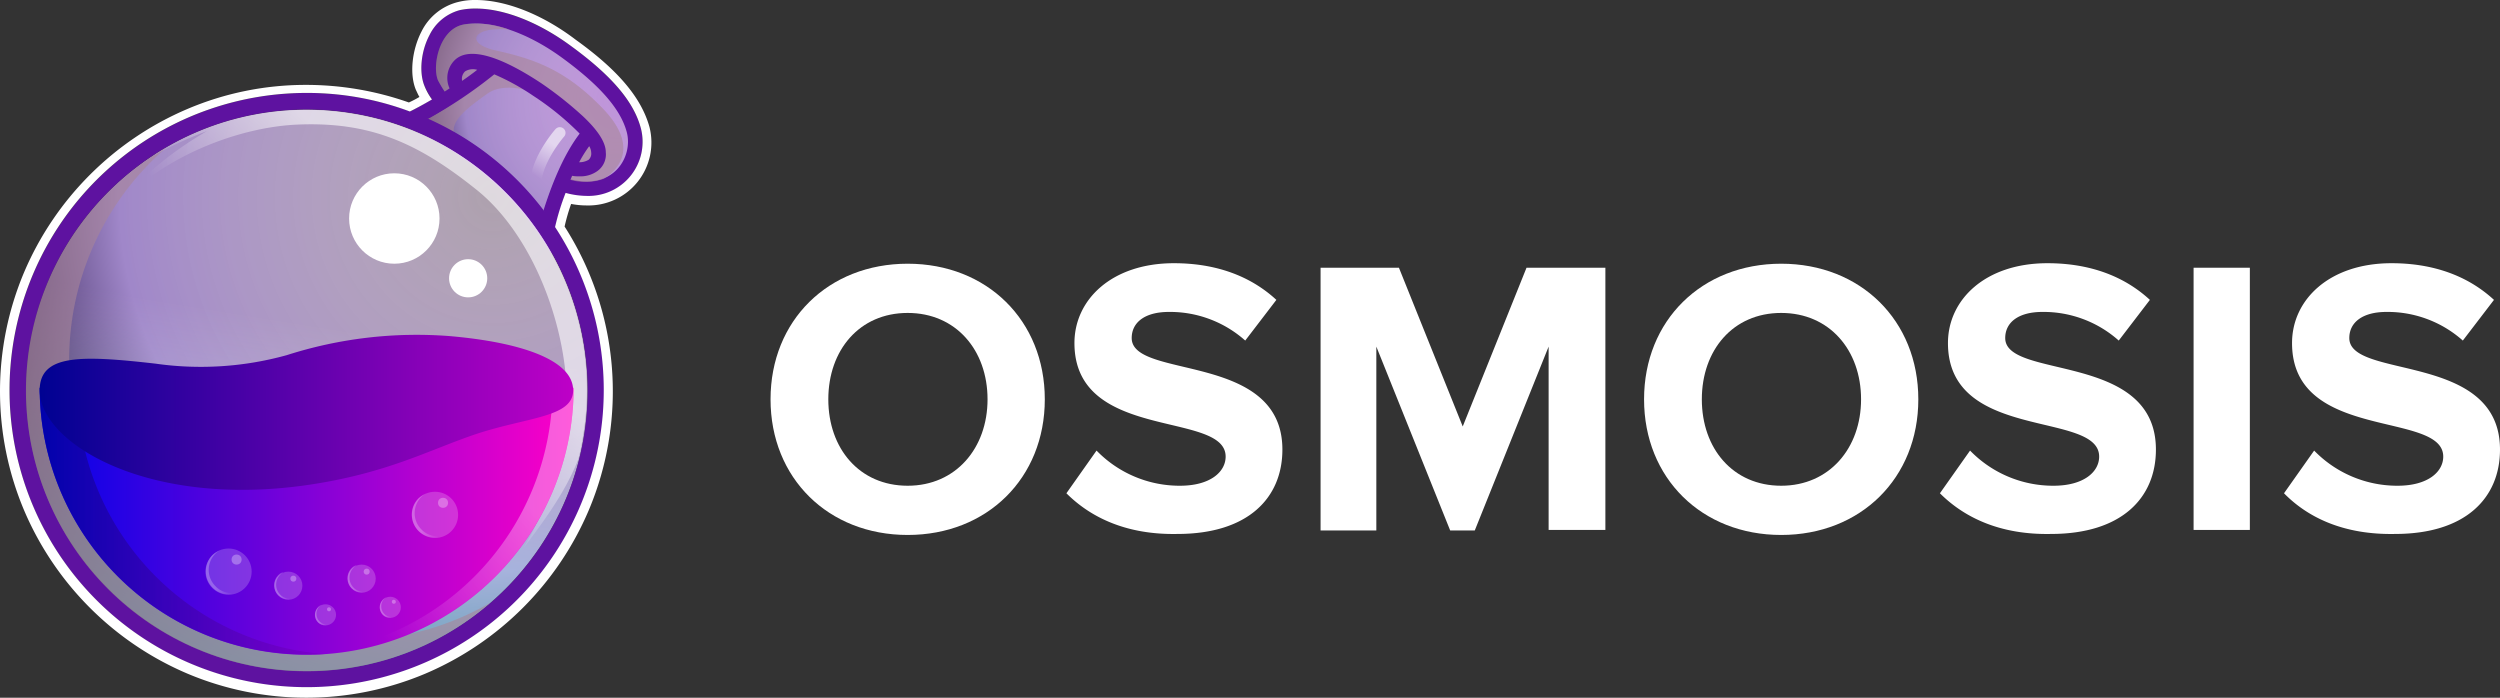
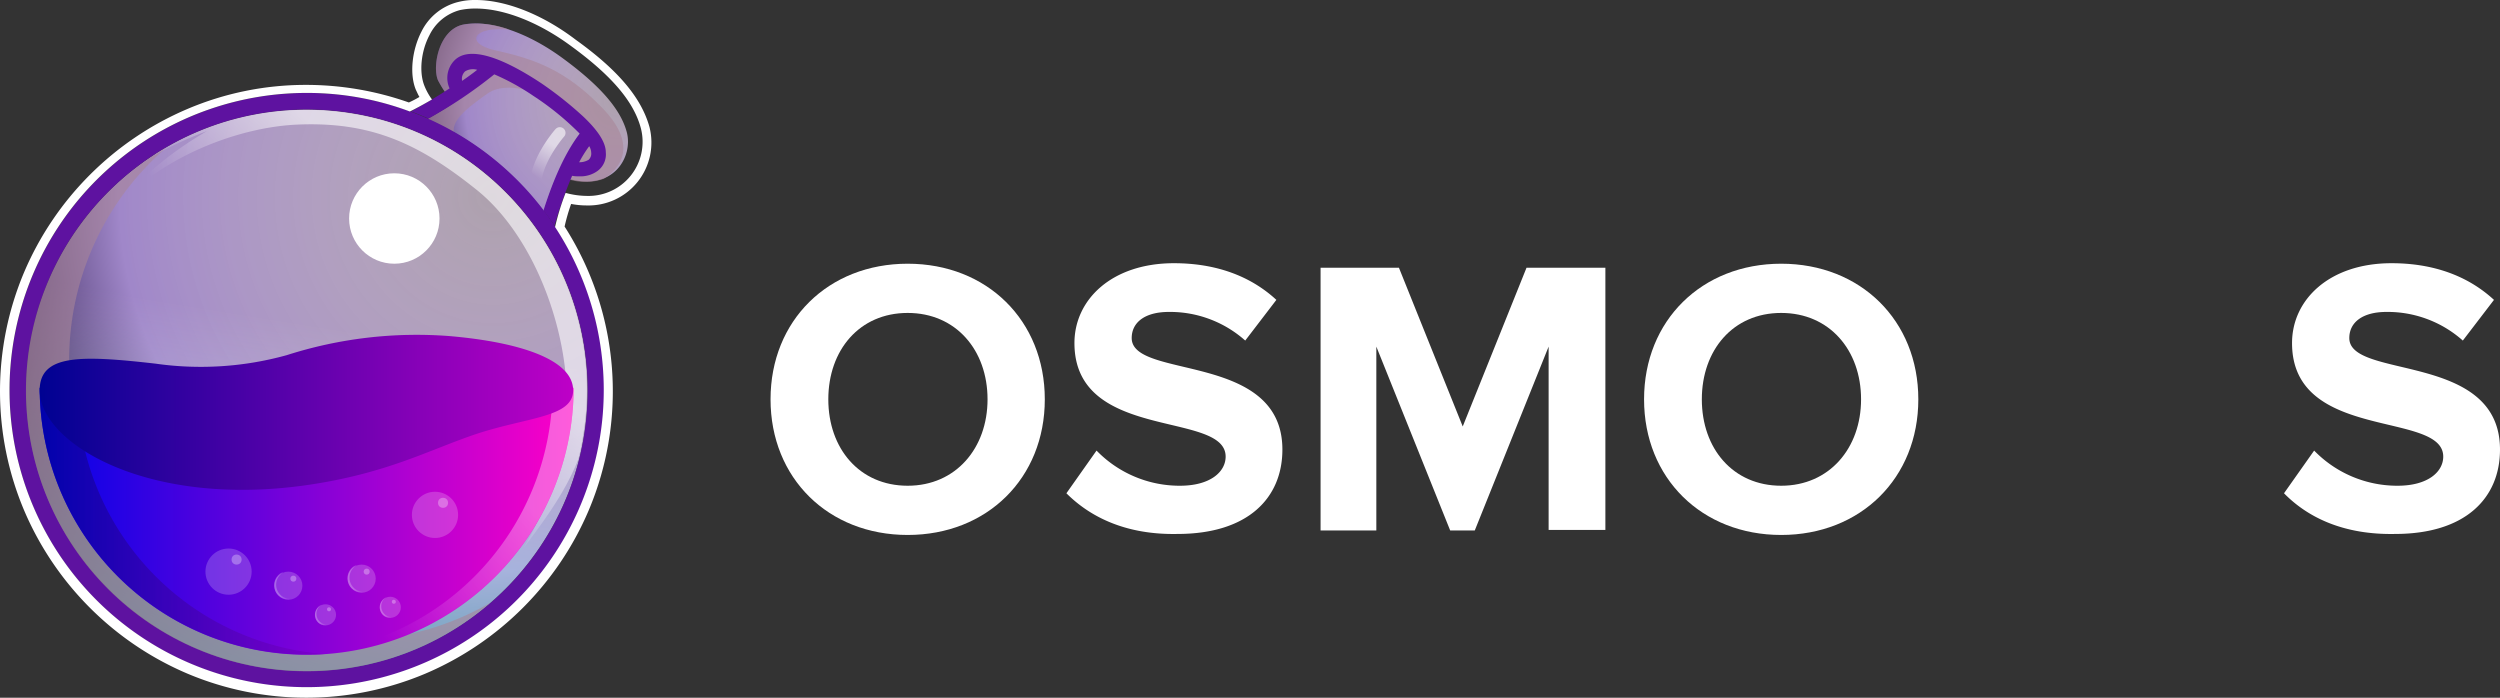
<svg xmlns="http://www.w3.org/2000/svg" xmlns:xlink="http://www.w3.org/1999/xlink" viewBox="0 0 497.7 138.9">
  <rect x="0" y="0" width="497.7" height="138.9" fill="#333333" stroke="none" />
  <defs>
    <style>.cls-1,.cls-15,.cls-18{fill:#fff;}.cls-2{fill:#5e12a0;}.cls-3{fill:url(#Gradient_bez_nazwy_2);}.cls-4{fill:url(#Gradient_bez_nazwy_2-2);}.cls-5{fill:#a98698;}.cls-10,.cls-15,.cls-17,.cls-18,.cls-19,.cls-20,.cls-21,.cls-22,.cls-23,.cls-5,.cls-6,.cls-7{isolation:isolate;}.cls-10,.cls-17,.cls-19,.cls-20,.cls-21,.cls-22,.cls-23,.cls-5,.cls-6,.cls-7,.cls-9{opacity:0.6;}.cls-6{fill:url(#Gradient_bez_nazwy_3);}.cls-7{fill:url(#Gradient_bez_nazwy_15);}.cls-8{fill:url(#Gradient_bez_nazwy_5);}.cls-10{fill:url(#Gradient_bez_nazwy_15-2);}.cls-11{opacity:0.7;}.cls-12{fill:url(#Gradient_bez_nazwy_7);}.cls-13{fill:url(#Gradient_bez_nazwy_8);}.cls-14{fill:url(#Gradient_bez_nazwy_15-3);}.cls-15{opacity:0.2;}.cls-16{opacity:0.4;}.cls-17{fill:url(#Gradient_bez_nazwy_15-4);}.cls-18{opacity:0.3;}.cls-19{fill:url(#Gradient_bez_nazwy_15-5);}.cls-20{fill:url(#Gradient_bez_nazwy_15-6);}.cls-21{fill:url(#Gradient_bez_nazwy_15-7);}.cls-22{fill:url(#Gradient_bez_nazwy_15-8);}.cls-23{fill:url(#Gradient_bez_nazwy_15-9);}</style>
    <radialGradient id="Gradient_bez_nazwy_2" cx="122.98" cy="142.1" r="44.69" gradientTransform="translate(0 -122)" gradientUnits="userSpaceOnUse">
      <stop offset="0" stop-color="#ffeaff" stop-opacity="0.6" />
      <stop offset="0.68" stop-color="#a087c9" />
      <stop offset="1" stop-color="#10002f" />
    </radialGradient>
    <radialGradient id="Gradient_bez_nazwy_2-2" cx="98.11" cy="161.16" r="109.35" xlink:href="#Gradient_bez_nazwy_2" />
    <linearGradient id="Gradient_bez_nazwy_3" x1="-1219.76" y1="1042.74" x2="-1107.94" y2="1042.74" gradientTransform="translate(-781.97 -1237.98) rotate(-80.79)" gradientUnits="userSpaceOnUse">
      <stop offset="0" stop-color="#81ffff" />
      <stop offset="0.62" stop-color="#fff" stop-opacity="0" />
    </linearGradient>
    <linearGradient id="Gradient_bez_nazwy_15" x1="100.46" y1="161.7" x2="54.24" y2="204.11" gradientTransform="translate(0 -122)" gradientUnits="userSpaceOnUse">
      <stop offset="0.29" stop-color="#fff" />
      <stop offset="0.78" stop-color="#fff" stop-opacity="0" />
    </linearGradient>
    <linearGradient id="Gradient_bez_nazwy_5" x1="7.9" y1="225.75" x2="114.2" y2="225.75" gradientTransform="translate(0 -122)" gradientUnits="userSpaceOnUse">
      <stop offset="0" stop-color="#0002e9" />
      <stop offset="1" stop-color="#ff00c7" />
    </linearGradient>
    <linearGradient id="Gradient_bez_nazwy_15-2" x1="119.23" y1="203.89" x2="61.41" y2="258.53" xlink:href="#Gradient_bez_nazwy_15" />
    <linearGradient id="Gradient_bez_nazwy_7" x1="7.9" y1="225.75" x2="64.7" y2="225.75" gradientTransform="translate(0 -122)" gradientUnits="userSpaceOnUse">
      <stop offset="0" stop-color="#000292" />
      <stop offset="1" stop-color="#7d00c7" />
    </linearGradient>
    <linearGradient id="Gradient_bez_nazwy_8" x1="8.02" y1="204.08" x2="114.1" y2="204.08" gradientTransform="translate(0 -122)" gradientUnits="userSpaceOnUse">
      <stop offset="0" stop-color="#000292" />
      <stop offset="1" stop-color="#be00c7" />
    </linearGradient>
    <linearGradient id="Gradient_bez_nazwy_15-3" x1="112.39" y1="147.23" x2="104.76" y2="159.62" xlink:href="#Gradient_bez_nazwy_15" />
    <linearGradient id="Gradient_bez_nazwy_15-4" x1="54.57" y1="238.62" x2="58.81" y2="238.62" xlink:href="#Gradient_bez_nazwy_15" />
    <linearGradient id="Gradient_bez_nazwy_15-5" x1="69.16" y1="237.22" x2="73.39" y2="237.22" xlink:href="#Gradient_bez_nazwy_15" />
    <linearGradient id="Gradient_bez_nazwy_15-6" x1="62.69" y1="244.46" x2="65.86" y2="244.46" xlink:href="#Gradient_bez_nazwy_15" />
    <linearGradient id="Gradient_bez_nazwy_15-7" x1="75.54" y1="242.96" x2="78.72" y2="242.96" xlink:href="#Gradient_bez_nazwy_15" />
    <linearGradient id="Gradient_bez_nazwy_15-8" x1="40.9" y1="235.93" x2="47.81" y2="235.93" xlink:href="#Gradient_bez_nazwy_15" />
    <linearGradient id="Gradient_bez_nazwy_15-9" x1="81.94" y1="224.63" x2="88.85" y2="224.63" xlink:href="#Gradient_bez_nazwy_15" />
  </defs>
  <g id="Warstwa_2" data-name="Warstwa 2">
    <g id="图层_1" data-name="图层 1">
      <path class="cls-1" d="M153.4,79.5c0-15.7,11.5-27,27.3-27S208,63.8,208,79.5s-11.5,27-27.3,27S153.4,95.2,153.4,79.5Zm43.2,0c0-9.8-6.3-17.2-15.9-17.2s-15.8,7.4-15.8,17.2,6.2,17.2,15.8,17.2S196.6,89.2,196.6,79.5Z" />
      <path class="cls-1" d="M212.3,98.2l6-8.5a23.06,23.06,0,0,0,16.6,7c6.1,0,9.1-2.8,9.1-5.8,0-9.2-30.1-2.9-30.1-22.6,0-8.7,7.5-15.9,19.8-15.9,8.3,0,15.2,2.5,20.4,7.3l-6.2,8.1a22.51,22.51,0,0,0-15.2-5.7c-4.8,0-7.4,2.1-7.4,5.2,0,8.3,30,2.7,30,22.2,0,9.6-6.8,16.8-20.9,16.8C224.4,106.5,217.2,103.1,212.3,98.2Z" />
      <path class="cls-1" d="M308.3,105.6V69l-14.7,36.6h-4.9L274,69v36.6H262.9V53.3h15.6l12.7,31.6,12.7-31.6h15.7v52.2H308.3v.1Z" />
      <path class="cls-1" d="M327.3,79.5c0-15.7,11.5-27,27.3-27s27.3,11.3,27.3,27-11.5,27-27.3,27S327.3,95.2,327.3,79.5Zm43.2,0c0-9.8-6.3-17.2-15.9-17.2s-15.8,7.4-15.8,17.2,6.2,17.2,15.8,17.2S370.5,89.2,370.5,79.5Z" />
-       <path class="cls-1" d="M386.2,98.2l6-8.5a23.06,23.06,0,0,0,16.6,7c6.1,0,9.1-2.8,9.1-5.8,0-9.2-30.1-2.9-30.1-22.6,0-8.7,7.5-15.9,19.8-15.9,8.3,0,15.2,2.5,20.4,7.3l-6.2,8.1a22.51,22.51,0,0,0-15.2-5.7c-4.8,0-7.4,2.1-7.4,5.2,0,8.3,30,2.7,30,22.2,0,9.6-6.8,16.8-20.9,16.8C398.3,106.5,391.1,103.1,386.2,98.2Z" />
-       <path class="cls-1" d="M436.7,105.6V53.3h11.2v52.2H436.7Z" />
      <path class="cls-1" d="M454.7,98.2l6-8.5a23.06,23.06,0,0,0,16.6,7c6.1,0,9.1-2.8,9.1-5.8,0-9.2-30.1-2.9-30.1-22.6,0-8.7,7.5-15.9,19.8-15.9,8.3,0,15.2,2.5,20.4,7.3l-6.2,8.1a22.51,22.51,0,0,0-15.2-5.7c-4.8,0-7.4,2.1-7.4,5.2,0,8.3,30,2.7,30,22.2,0,9.6-6.8,16.8-20.9,16.8C466.7,106.5,459.5,103.1,454.7,98.2Z" />
-       <path class="cls-2" d="M127.6,25.6c-1.4-5.3-5.9-10.6-14-16.5-6.5-4.7-13.4-7.4-18.9-7.4a15.53,15.53,0,0,0-3.1.3,9.07,9.07,0,0,0-6.1,5c-1.7,3.2-2.1,7.5-1,10.1A25.16,25.16,0,0,0,86,19.8c-5.3,3.2-8.3,4.1-8.7,4.2a59.22,59.22,0,0,1,32.5,26.7l.1-1.2a46.25,46.25,0,0,1,2.7-11,15.23,15.23,0,0,0,4.2.6h0a10.78,10.78,0,0,0,8.9-4.2A10.89,10.89,0,0,0,127.6,25.6Z" />
      <path class="cls-3" d="M113.2,35.6c9.1,2.5,12.8-4.5,11.6-9.2s-5.5-9.5-12.9-14.9S97,3.9,92.2,4.9,86,13.2,87.2,16a22.85,22.85,0,0,0,3.1,4.5c-1.9,1.3-3.7,2.3-5.2,3.2a59.13,59.13,0,0,1,23.2,18.5,49.8,49.8,0,0,1,2.6-7.2A11.2,11.2,0,0,1,113.2,35.6Z" />
      <circle class="cls-4" cx="61.1" cy="77.7" r="55.9" />
      <path class="cls-5" d="M120.2,21.8c-7.6-8-14-10.1-21.7-11.8-6-1.4-4.4-4.8,2.9-4.1a18.28,18.28,0,0,0-9.2-1c-4.8,1-6.2,8.3-5,11.1a22.85,22.85,0,0,0,3.1,4.5,76.19,76.19,0,0,1-6.9,4.1c.9.4,2,.9,3.3,1.6A52.73,52.73,0,0,1,93.8,31c-5.6-4.8-4.4-7,3.3-12.4,2.4-1.7,6.8-1.5,10.9.6s8.9,7.4,8.9,7.4l-4.6,8.8.9.3a10.93,10.93,0,0,0,7-.1C122.3,34.3,127.8,29.9,120.2,21.8Z" />
      <path class="cls-2" d="M98.4,14.8a46.46,46.46,0,0,1,7.8,4.3,55.45,55.45,0,0,1,9.2,7.5c-3.5,4.6-5.8,10.9-7.2,15.3.7,1,1.5,2,2.2,3a81.17,81.17,0,0,1,3.5-9.9,6.15,6.15,0,0,0,1.4.1A5.74,5.74,0,0,0,119,34a4.08,4.08,0,0,0,1.6-3.7c0-1.9-1.5-4.3-4.6-7.2a73.39,73.39,0,0,0-8.2-6.5C99.2,10.9,93.2,9.3,90.5,12a5,5,0,0,0-1,5.6c-3.2,2.1-5.9,3.6-7.7,4.6,1.2.4,2.3.9,3.5,1.4A90,90,0,0,0,98.4,14.8Zm18.9,14.3a2.69,2.69,0,0,1,.4,1.3,1.68,1.68,0,0,1-.5,1.4,3.56,3.56,0,0,1-1.9.5A24.9,24.9,0,0,1,117.3,29.1ZM92.6,14.2a3,3,0,0,1,2.4-.3c-1,.8-2,1.5-3,2.2A2,2,0,0,1,92.6,14.2Z" />
      <path class="cls-2" d="M61.1,18.5a59.2,59.2,0,1,0,59.2,59.2A59.19,59.19,0,0,0,61.1,18.5Zm0,115.1A55.9,55.9,0,1,1,117,77.7,55.87,55.87,0,0,1,61.1,133.6Z" />
      <circle class="cls-6" cx="61.1" cy="77.7" r="55.9" />
      <path class="cls-5" d="M60.7,126.8A55.86,55.86,0,0,1,33.1,29.4,55.86,55.86,0,1,0,97.6,120,56.07,56.07,0,0,1,60.7,126.8Z" />
      <path class="cls-7" d="M70,22.6a55.78,55.78,0,0,0-39,8l-.4.4a73.51,73.51,0,0,1,10.6-4.9C25,35.5,20,46.2,20,46.2,26.3,34,44.8,25.4,59.3,24.8s24,3.7,35.6,13,18.6,28.6,17.9,43.8-8.6,27.5-8.6,27.5c5.5-7.1,8.8-12.3,10.9-17.6a38.64,38.64,0,0,0,1-4.9A55.64,55.64,0,0,0,70,22.6Z" />
      <path class="cls-8" d="M114.2,77.2a53.15,53.15,0,0,1-106.3,0Z" />
      <g class="cls-9">
        <path class="cls-10" d="M110,77.2a53.12,53.12,0,0,1-51,53.1h2.1a53.13,53.13,0,0,0,53.1-53.1Z" />
      </g>
      <g class="cls-11">
        <path class="cls-12" d="M15.4,77.2H7.9A53.13,53.13,0,0,0,61,130.3c1.3,0,2.5,0,3.7-.1A53.25,53.25,0,0,1,15.4,77.2Z" />
      </g>
      <path class="cls-13" d="M114.1,77.7c0-6.1-10.6-9.6-24.7-10.8a84.88,84.88,0,0,0-32.3,3.8A63.92,63.92,0,0,1,31,72.4C16.1,70.7,7.9,70.5,7.9,77.7c0,10.4,21.2,23.4,53,18.9,16.1-2.3,24.4-7,33.9-10.2C105.1,83,114.1,83.1,114.1,77.7Z" />
      <circle class="cls-1" cx="78.5" cy="43.5" r="9" />
-       <circle class="cls-1" cx="93.2" cy="55.4" r="3.8" />
      <g class="cls-9">
        <path class="cls-14" d="M106.8,36.3h-.2a1.18,1.18,0,0,1-.9-1.4c.9-4.6,4.7-9,4.9-9.2a1.13,1.13,0,1,1,1.7,1.5c-.1.1-3.6,4.2-4.4,8.2A1.07,1.07,0,0,1,106.8,36.3Z" />
      </g>
      <path class="cls-1" d="M94.7,1.7c5.6,0,12.5,2.7,18.9,7.4,8.1,5.9,12.6,11.1,14,16.5A10.77,10.77,0,0,1,116.8,39h0a16.35,16.35,0,0,1-4.2-.6,47.91,47.91,0,0,0-2.1,6.8A59.15,59.15,0,1,1,61.1,18.5a58.23,58.23,0,0,1,20.5,3.7c1.2-.6,2.7-1.4,4.4-2.4a12.16,12.16,0,0,1-1.5-2.7c-1.1-2.7-.7-6.9,1-10.1a9.41,9.41,0,0,1,6.1-5,14.82,14.82,0,0,1,3.1-.3m0-1.7a13.42,13.42,0,0,0-3.5.4,11.13,11.13,0,0,0-7.3,5.9C82,10,81.5,14.8,82.8,17.9c.2.4.4.9.7,1.4a21.16,21.16,0,0,1-2.1,1.1A61.61,61.61,0,0,0,61,16.9a60.12,60.12,0,0,0-23.7,4.8A61.5,61.5,0,0,0,4.8,54.2a60.91,60.91,0,0,0,0,47.4,61.5,61.5,0,0,0,32.5,32.5,60.91,60.91,0,0,0,47.4,0,61.5,61.5,0,0,0,32.5-32.5,60.86,60.86,0,0,0-4.8-56.5,38.09,38.09,0,0,1,1.3-4.5,16.28,16.28,0,0,0,3.1.3,12.53,12.53,0,0,0,12.5-15.6c-1.6-5.8-6.2-11.3-14.7-17.4C107.9,2.8,100.6,0,94.7,0Z" />
      <circle class="cls-15" cx="57.4" cy="116.6" r="2.8" />
      <g class="cls-16">
        <path class="cls-17" d="M55.8,118.4a2.84,2.84,0,0,1,0-4c.2-.2.4-.3.6-.5a2.07,2.07,0,0,0-1,.6,2.84,2.84,0,0,0,0,4,2.89,2.89,0,0,0,3.4.5A2.79,2.79,0,0,1,55.8,118.4Z" />
      </g>
      <circle class="cls-18" cx="58.4" cy="115.2" r="0.6" />
      <circle class="cls-15" cx="72" cy="115.2" r="2.8" />
      <g class="cls-16">
        <path class="cls-19" d="M70.4,117a2.84,2.84,0,0,1,0-4c.2-.2.4-.3.6-.5a2.07,2.07,0,0,0-1,.6,2.84,2.84,0,0,0,0,4,2.89,2.89,0,0,0,3.4.5A2.79,2.79,0,0,1,70.4,117Z" />
      </g>
      <circle class="cls-18" cx="73" cy="113.8" r="0.6" />
      <circle class="cls-15" cx="64.8" cy="122.4" r="2.1" />
      <g class="cls-16">
        <path class="cls-20" d="M63.6,123.7a2.18,2.18,0,0,1,0-3c.1-.1.3-.2.4-.3a1.79,1.79,0,0,0-.7.5,2.17,2.17,0,0,0,0,3,2.11,2.11,0,0,0,2.6.3A2.18,2.18,0,0,1,63.6,123.7Z" />
      </g>
      <circle class="cls-18" cx="65.5" cy="121.3" r="0.4" />
      <circle class="cls-15" cx="77.7" cy="120.9" r="2.1" />
      <g class="cls-16">
        <path class="cls-21" d="M76.5,122.2a2.17,2.17,0,0,1,0-3c.1-.1.3-.2.4-.3a1.79,1.79,0,0,0-.7.5,2.17,2.17,0,0,0,0,3,2.11,2.11,0,0,0,2.6.3A2.18,2.18,0,0,1,76.5,122.2Z" />
      </g>
      <circle class="cls-18" cx="78.4" cy="119.8" r="0.4" />
      <circle class="cls-15" cx="45.5" cy="113.8" r="4.6" />
      <g class="cls-16">
-         <path class="cls-22" d="M42.9,116.7a4.59,4.59,0,0,1,0-6.5,3.59,3.59,0,0,1,1-.7,5.37,5.37,0,0,0-1.6,1,4.6,4.6,0,0,0,5.6,7.2A4.46,4.46,0,0,1,42.9,116.7Z" />
+         <path class="cls-22" d="M42.9,116.7A4.46,4.46,0,0,1,42.9,116.7Z" />
      </g>
      <circle class="cls-18" cx="47.1" cy="111.4" r="1" />
      <circle class="cls-15" cx="86.6" cy="102.5" r="4.6" />
      <g class="cls-16">
-         <path class="cls-23" d="M83.9,105.4a4.59,4.59,0,0,1,0-6.5,3.59,3.59,0,0,1,1-.7,5.37,5.37,0,0,0-1.6,1,4.6,4.6,0,0,0,5.6,7.2A4.49,4.49,0,0,1,83.9,105.4Z" />
-       </g>
+         </g>
      <circle class="cls-18" cx="88.2" cy="100.1" r="1" />
    </g>
  </g>
</svg>